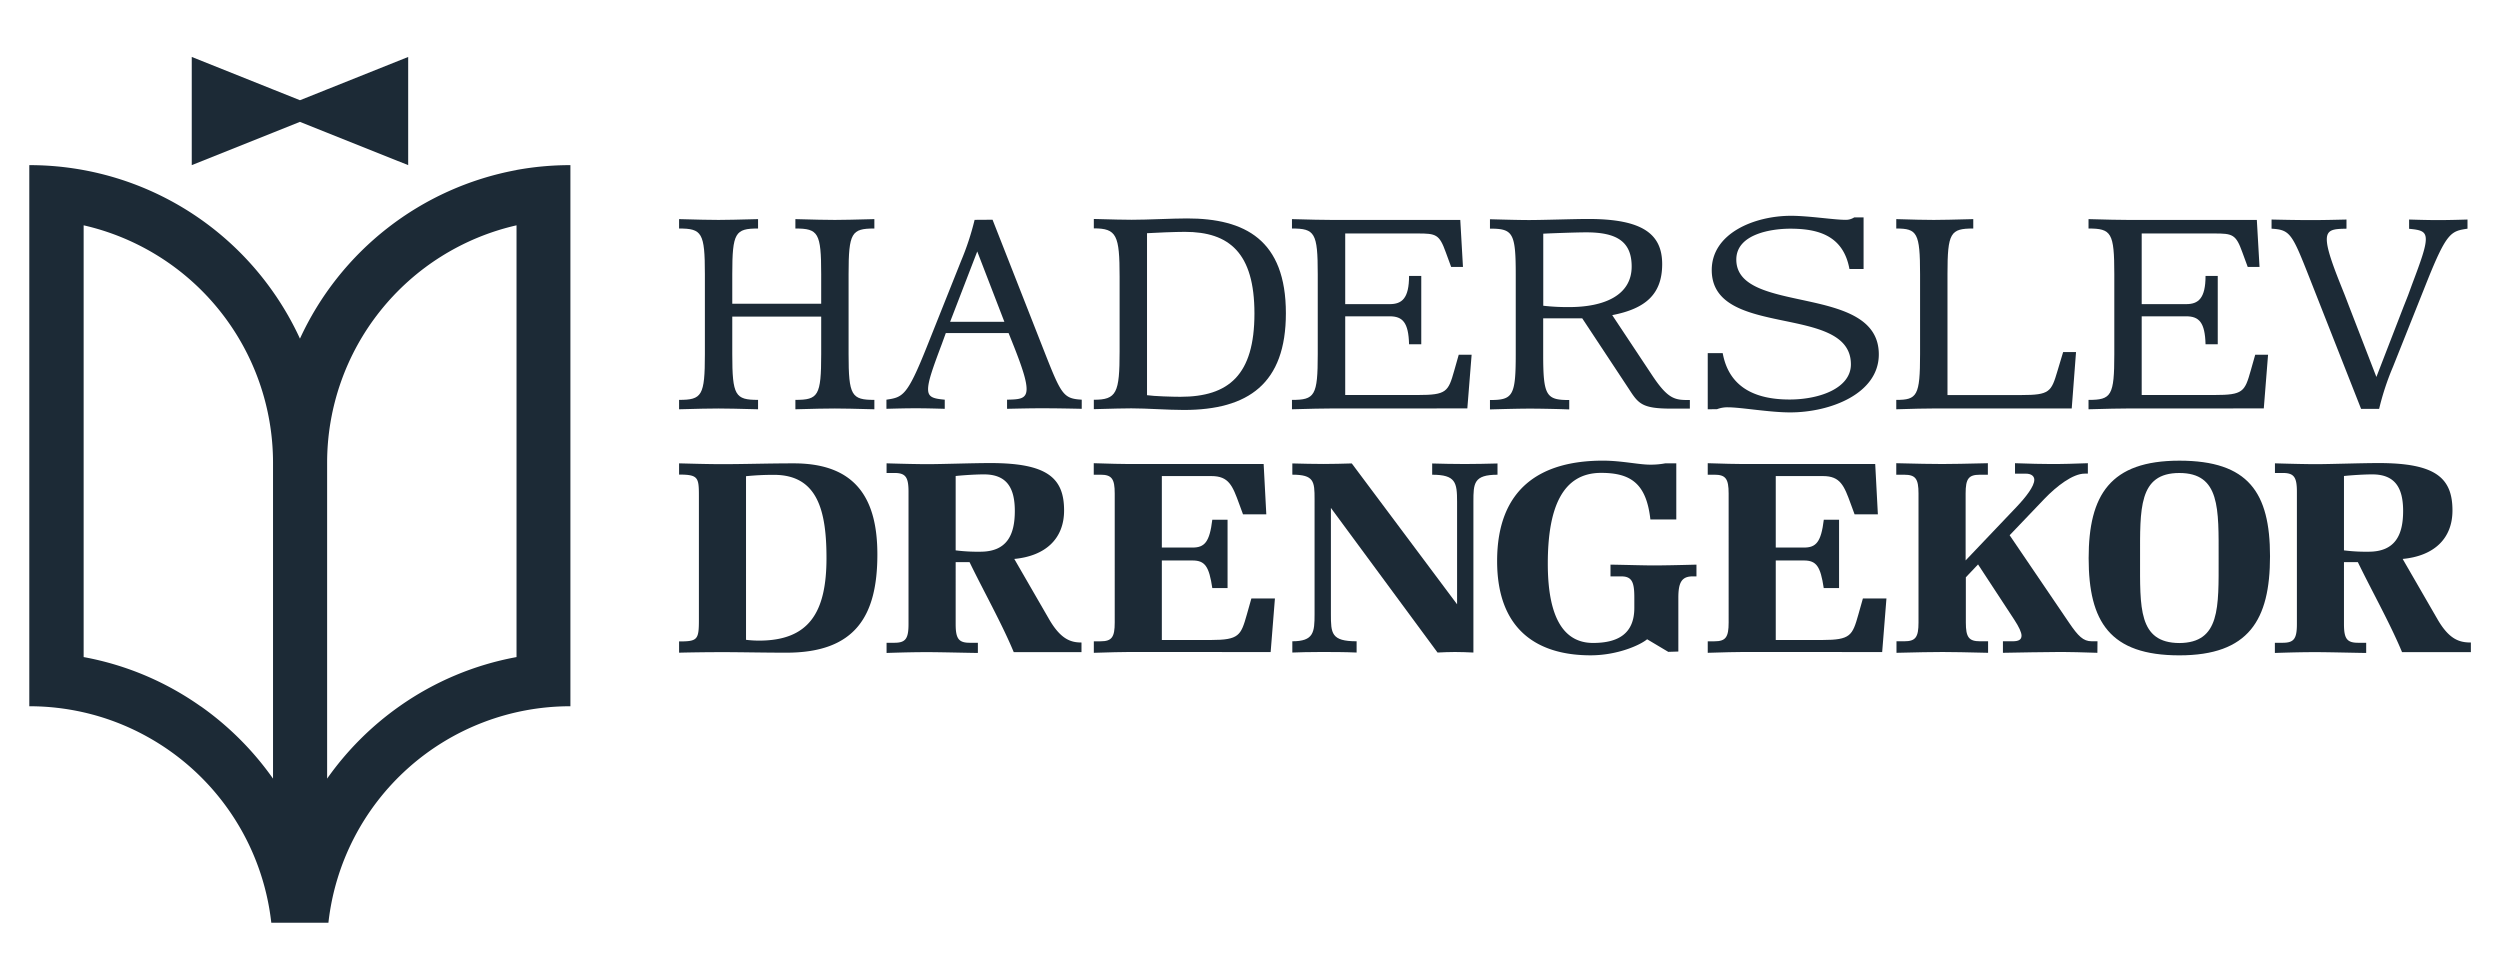
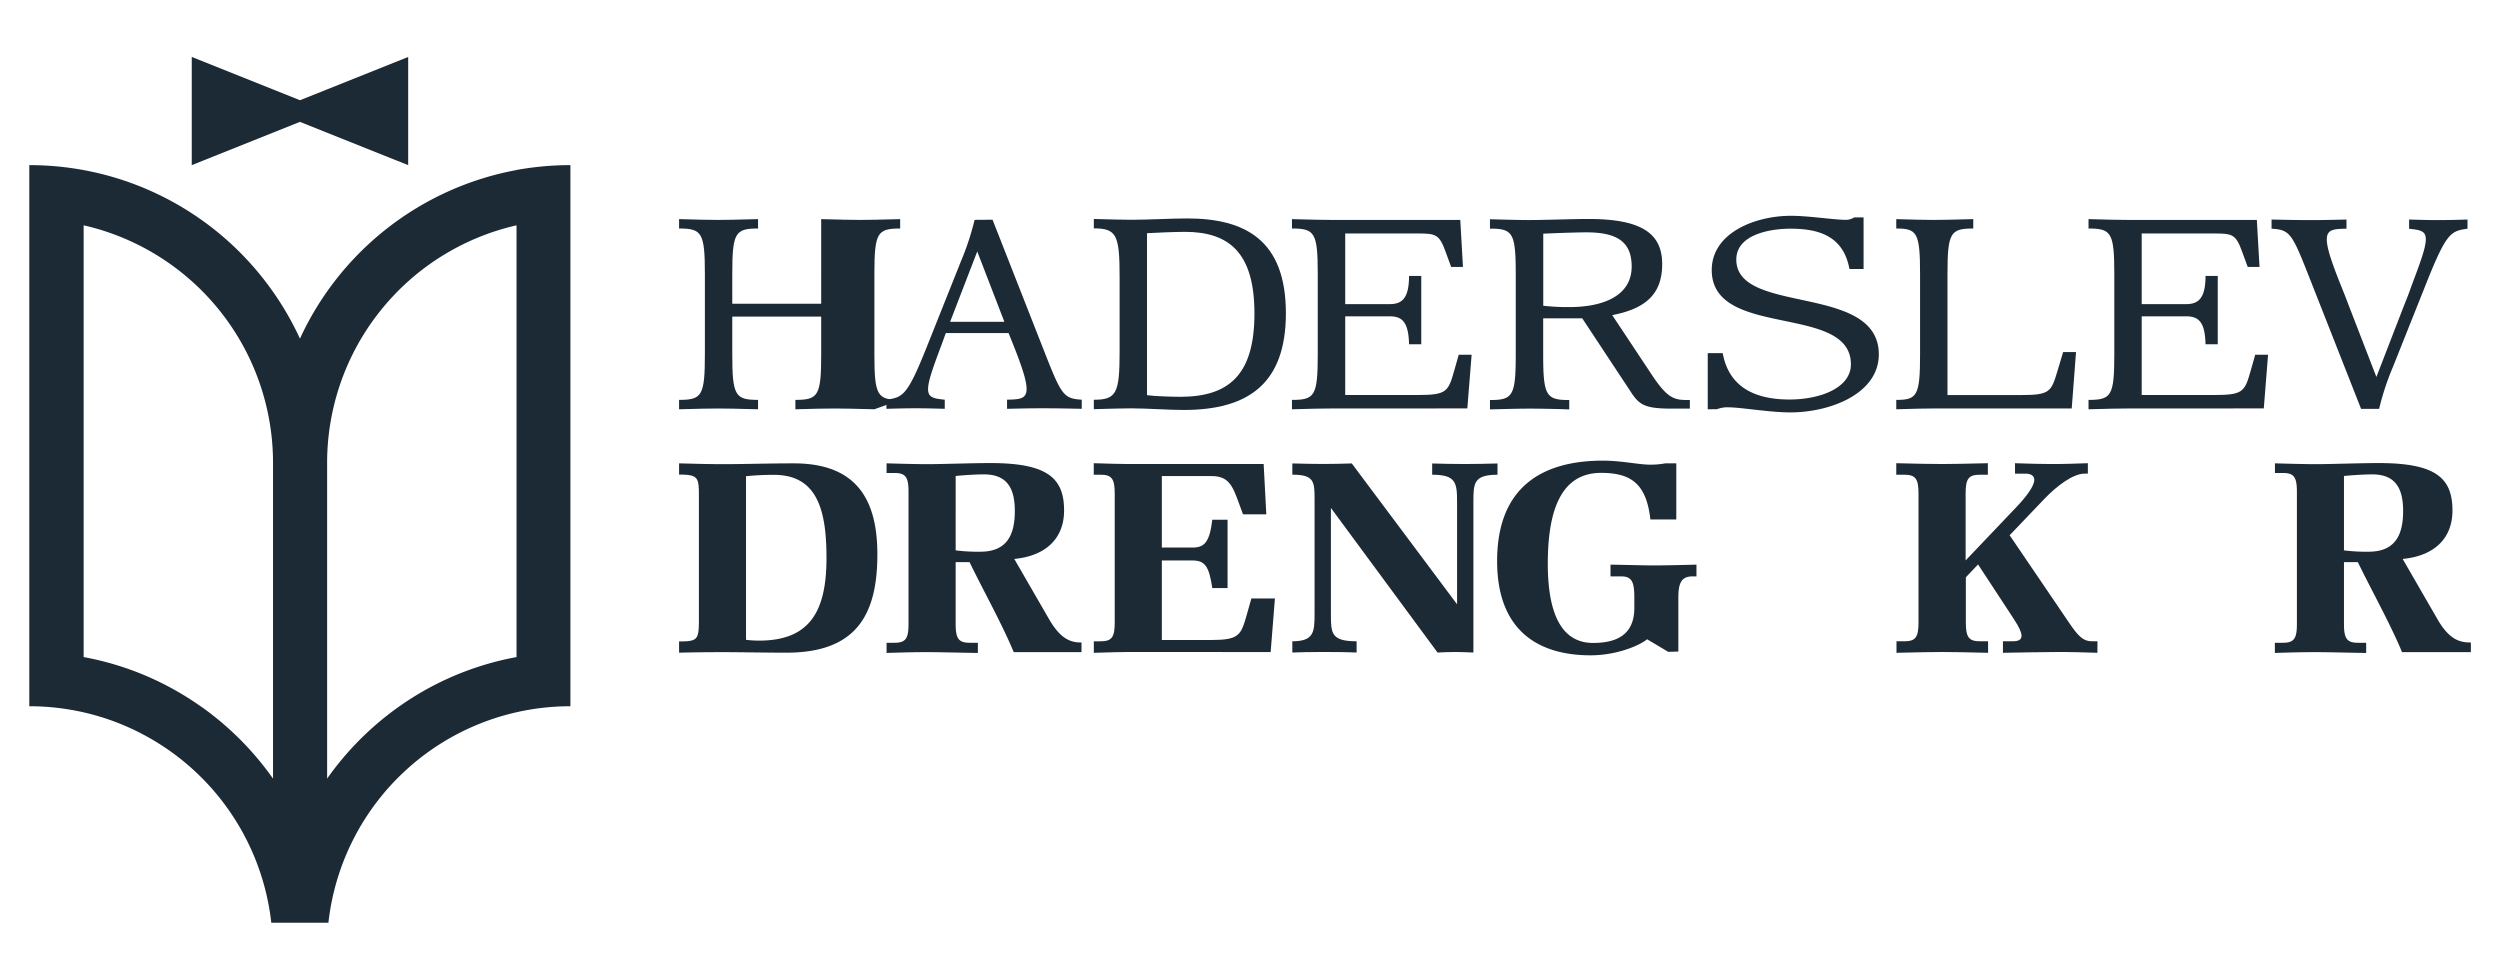
<svg xmlns="http://www.w3.org/2000/svg" id="Layer_1" data-name="Layer 1" viewBox="0 0 1024 395">
  <defs>
    <style>.cls-1{fill:#1c2a36;}</style>
  </defs>
  <title>Artboard 1</title>
  <path class="cls-1" d="M211.52,69.66a122.11,122.11,0,0,0-88.66,69.05,121.52,121.52,0,0,0-11.08-19.26A121.75,121.75,0,0,0,12,67.64V289.28a100,100,0,0,1,22.17,2.48,98.94,98.94,0,0,1,25.88,9.85,99.73,99.73,0,0,1,51.07,76.33h23.4a99.66,99.66,0,0,1,99.12-88.66V67.64a122.59,122.59,0,0,0-22.16,2M82.14,289.28a121.48,121.48,0,0,0-22-12.32,120.73,120.73,0,0,0-25.88-7.82V92.29a99.76,99.76,0,0,1,77.57,97.26V318.92a122.71,122.71,0,0,0-29.64-29.64m129.38-20.14a121.08,121.08,0,0,0-47.93,20.14,122.57,122.57,0,0,0-29.65,29.64V189.55a99.76,99.76,0,0,1,77.58-97.26Z" />
  <polygon class="cls-1" points="122.86 49.91 133.95 54.35 167.19 67.64 167.19 23.32 133.95 36.62 122.86 41.05 111.78 36.62 78.54 23.32 78.54 67.64 111.78 54.35 122.86 49.91" />
-   <path class="cls-1" d="M358.14,167.64c-8.36-.22-12.77-.32-16.18-.32s-8.58.1-16.17.32v-3.85c9.35,0,10.57-1.65,10.57-18.7v-15.4H299.94v15.4c0,17,1.21,18.7,10.56,18.7v3.85c-8.36-.22-12.76-.32-16.18-.32s-8.58.1-16.17.32v-3.85c9.35,0,10.57-1.65,10.57-18.7V112.3c0-17-1.22-18.7-10.57-18.7V89.75c7.59.22,12.77.33,16.17.33s7.82-.11,16.18-.33V93.6c-9.35,0-10.56,1.65-10.56,18.7v12.1h36.42V112.3c0-17-1.22-18.7-10.57-18.7V89.75c7.59.22,12.77.33,16.17.33s7.82-.11,16.18-.33V93.6c-9.35,0-10.56,1.65-10.56,18.7v32.79c0,17,1.21,18.7,10.56,18.7Z" />
+   <path class="cls-1" d="M358.14,167.64c-8.36-.22-12.77-.32-16.18-.32s-8.58.1-16.17.32v-3.85c9.35,0,10.57-1.65,10.57-18.7v-15.4H299.94v15.4c0,17,1.21,18.7,10.56,18.7v3.85c-8.36-.22-12.76-.32-16.18-.32s-8.58.1-16.17.32v-3.85c9.35,0,10.57-1.65,10.57-18.7V112.3c0-17-1.22-18.7-10.57-18.7V89.75c7.59.22,12.77.33,16.17.33s7.82-.11,16.18-.33V93.6c-9.35,0-10.56,1.65-10.56,18.7v12.1h36.42V112.3V89.75c7.59.22,12.77.33,16.17.33s7.82-.11,16.18-.33V93.6c-9.35,0-10.56,1.65-10.56,18.7v32.79c0,17,1.21,18.7,10.56,18.7Z" />
  <path class="cls-1" d="M406.55,90l20.91,53.25c7.26,18.48,8,20,15.62,20.46v3.74c-5.17-.11-10.89-.22-16.07-.22s-9.35.11-14.52.22v-3.74c5.06-.11,8-.22,8-4.4,0-3.19-1.65-8.47-5.17-17.38l-2.2-5.5H387.4l-1.64,4.51c-3.64,9.68-5.62,15.18-5.62,18.48s2.09,3.85,6.83,4.29v3.74c-4-.11-7.93-.22-11.89-.22s-8,.11-12,.22v-3.74c6.71-1,8.47-1.43,16.51-21.56l14-35.1a110.5,110.5,0,0,0,5.61-17Zm-17.38,41.81h22.22L400.28,103Z" />
  <path class="cls-1" d="M986.33,121l1.65-4.51c3.65-9.68,5.63-15.18,5.63-18.49s-2.09-3.85-6.84-4.28V89.92c4,.12,8,.23,11.92.23s8.06-.11,12-.23v3.75c-6.73,1-8.5,1.42-16.56,21.56l-14,35.1a108.54,108.54,0,0,0-5.64,17.14h-7.39l-21-53.34c-7.28-18.48-8-20-15.67-20.46V89.92c5.18.12,10.93.23,16.12.23s9.38-.11,14.57-.23v3.75c-5.08.1-8.06.21-8.06,4.39,0,3.2,1.66,8.48,5.19,17.39l2.2,5.5,1.77,4.62,11.15,28.83,11.15-28.83Z" />
  <path class="cls-1" d="M463.33,167.26c-2.65,0-7.49.11-15.3.33v-3.85c9.35,0,10.56-2.75,10.56-19.81V113.35c0-17.06-1.21-19.81-10.56-19.81V89.69c7.81.22,12.54.33,15.52.33,6.48,0,16.72-.55,22.66-.55,23.76,0,40.49,8.8,40.49,38.84,0,28.83-15.41,39.61-41.81,39.61-6.49,0-15.07-.66-21.56-.66m6.49-5.39c2.86.44,10.56.66,13.64.66,19.91,0,30.36-9,30.36-34.11,0-24.87-10.34-33.45-28.49-33.45-3.52,0-12.54.33-15.51.55Z" />
  <path class="cls-1" d="M545.47,167.31c-3.41,0-8.7.11-16.28.33V163.8c9.35,0,10.56-1.66,10.56-18.71V112.3c0-17-1.21-18.7-10.56-18.7V89.75c7.58.22,12.76.33,16.17.33h52.77l1.1,19.25h-4.84l-2.2-6c-2.64-7.37-4-7.7-11.55-7.7H551v28.94h18.22c5,0,7.93-2.32,7.93-11.56h5V141h-5c-.22-8.91-2.64-11.44-7.93-11.44H551v32.23h29.89c11.55,0,12.32-1.32,14.74-9.9l1.87-6.6h5.28l-1.76,22Z" />
  <path class="cls-1" d="M871.74,167.31c-3.41,0-8.69.11-16.28.33V163.8c9.35,0,10.56-1.66,10.56-18.71V112.3c0-17-1.21-18.7-10.56-18.7V89.75c7.59.22,12.76.33,16.17.33H924.4l1.1,19.25h-4.84l-2.2-6c-2.64-7.37-4-7.7-11.55-7.7H877.24v28.94h18.23c4.95,0,7.92-2.32,7.92-11.56h5V141h-5c-.22-8.91-2.64-11.44-7.92-11.44H877.24v32.23h29.89c11.55,0,12.32-1.32,14.74-9.9l1.87-6.6H929l-1.75,22Z" />
  <path class="cls-1" d="M684.51,167.37c-11.88,0-13.42-2-17.28-8L648.09,130.4h-16v14.75c0,17,1.21,18.7,10.67,18.7v3.85l-3.08-.11c-4-.11-9.57-.22-13-.22s-8.8.11-16.39.33v-3.85c9.35,0,10.56-1.65,10.56-18.7V112.36c0-17.06-1.21-18.71-10.56-18.71V89.8c7.59.22,12.87.33,15.95.33,6.05,0,18.39-.44,24.33-.44,22.23,0,30.26,6.16,30.26,18.49s-6.82,18.26-20.46,20.9l16.5,24.86c6.6,9.91,9.43,9.91,15.3,9.91v3.52Zm-52.39-42.14a87.31,87.31,0,0,0,10.64.55c14.19,0,25.57-4.73,25.57-16.61,0-10.35-6.27-14-18.59-14-3.74,0-13.33.33-17.62.55Z" />
  <path class="cls-1" d="M699.49,167.64v-23h6.13c2.77,15.18,15,19,27.4,19,12.25,0,25.11-4.62,25.11-14.41,0-25.09-57-10.23-57-38.62,0-15.07,17.48-22.22,32.5-22.22,7.17,0,17.57,1.65,22.2,1.65a6.32,6.32,0,0,0,3.67-1h3.82v21.13h-5.79c-2.54-13.86-13.08-16.5-24.25-16.5-7.51,0-22.09,2.09-22.09,12.65,0,22.89,58.37,9.57,58.37,38.84,0,16.06-19.79,23.76-36.32,23.76-8.55,0-20.12-2.09-25.55-2.09a12,12,0,0,0-4.4.77Z" />
  <path class="cls-1" d="M792.19,167.31c-3.41,0-8.7.11-15.48.33V163.8c8.54,0,9.75-1.66,9.75-18.71V112.3c0-17-1.21-18.7-9.75-18.7V89.75c6.78.22,12,.33,15.37.33s7.92-.11,16.17-.33V93.6c-9.35,0-10.56,1.65-10.56,18.7v49.51H828c11.55,0,12.22-1.32,14.75-9.9l2.31-7.7h5.28l-1.76,23.1Z" />
  <path class="cls-1" d="M278.15,262.73c7.57,0,8.12-.66,8.12-8.89V203.28c0-7.68-.22-8.89-8.12-8.89v-4.6c4.17.1,11.52.33,17.77.33,8.67,0,19-.33,29.23-.33,25.77,0,34.22,14.91,34.22,37.29,0,25.23-9,40.26-37.29,40.26-9.55,0-18.59-.22-26.16-.22-6.25,0-13.6.11-17.77.22Zm27.42-.66a45.28,45.28,0,0,0,5.27.33c20.52,0,27.69-11.52,27.69-33.79,0-19.41-3.62-34.11-21.5-34.11a111.51,111.51,0,0,0-11.46.55Z" />
  <path class="cls-1" d="M415.23,267.12c-4.83-11.63-12.18-24.68-18.1-36.86h-5.69V255.6c0,6,1.21,7.68,5.81,7.68h3.29v4.17c-2.19,0-15.68-.33-20.07-.33h-1.65c-3.83,0-9.1.11-15.68.33v-4.17h3.18c4.61,0,5.81-1.65,5.81-7.68V201.41c0-6-1.2-7.68-5.81-7.68h-3.18v-3.95c7.57.23,13.38.34,16.78.34,5.93,0,18.41-.45,25.77-.45,23.36,0,30.16,6.15,30.16,19.42,0,11.63-7.68,18.65-20.4,19.85l14.26,24.69c4.82,8.33,9,9.54,13.27,9.54v3.95Zm-23.79-41.69a71.4,71.4,0,0,0,10.08.55c10.86,0,14.15-6.8,14.15-16.67,0-9.21-3.08-15-12.62-15-3.4,0-8.54.33-11.61.66Z" />
  <path class="cls-1" d="M462.29,267.06c-3.4,0-6.69.11-14.26.33v-4.71h2.74c4.61,0,5.82-1.65,5.82-7.68V202.12c0-6-1.21-7.68-5.82-7.68H448v-4.71c7.57.22,10.75.33,14.15.33h55.44l1.09,20.62h-9.54l-1.53-4.17c-2.75-7.57-4.28-11.51-11.41-11.51H475.89v29.28h12.55c4.94,0,7-2.19,8.12-11.41h6.25v28h-6.25c-1.32-8.89-3-11.3-8.12-11.3H475.89v32.57H496c11.52,0,12.28-1.86,14.7-10.41l1.86-6.59h9.65l-1.75,21.94Z" />
  <path class="cls-1" d="M545.14,208.05v43.54c0,7.79.11,11.08,10.53,11.08v4.61c-5-.22-10.1-.22-14.59-.22s-9.11.11-11.74.22v-4.61c8.78,0,9.11-3.73,9.11-11.08V204.43c0-7.24-.22-10-9.11-10v-4.61c3.95.11,8.89.22,12.83.22,3.51,0,8-.11,11.52-.22l43.13,57.7v-42c0-7.89-.55-11.07-10.2-11.07v-4.61c3.73.11,8.78.22,13.38.22s8.89-.11,13.38-.22v4.61c-9.76,0-9.87,3.51-9.87,11.07v61.76c-2.08-.11-5.37-.22-7.57-.22-2,0-5.15.11-7.12.22Z" />
  <path class="cls-1" d="M683.32,267l-8.66-5.16c-2.86,2.41-12.18,6.58-23.15,6.58-21.17,0-38.29-9.87-38.29-38.61,0-30.06,18.11-41.13,43.33-41.13,7.57,0,14.71,1.64,19.2,1.64a31.87,31.87,0,0,0,6.37-.54h4.49v23H676c-1.64-14.7-8-19.09-20.19-19.09-15.9,0-21.83,14.37-21.83,37.19,0,23.47,7.35,32.47,18.54,32.47,10.32,0,16.9-3.84,16.9-14.37v-4c0-6-.66-8.89-5.26-8.89h-4.5v-4.82c6.58.11,13.82.33,17.66.33,3.29,0,9.88-.11,17.55-.33v4.82h-1.61c-4.6,0-5.81,2.75-5.81,8.78v22Z" />
  <path class="cls-1" d="M859.09,267.39c-7.13-.22-10.64-.33-13.6-.33H843c-4.72,0-16.79.22-22.6.33v-4.72h4c2.42,0,3.62-.65,3.62-2.3q0-2-3-6.58l-14.81-22.6-5,5.27V255c0,6,1.21,7.67,5.82,7.67h3.29v4.72c-8.34-.22-15.25-.33-18.65-.33s-11.3.11-18.87.33v-4.72H780c4.61,0,5.82-1.64,5.82-7.67V202.12c0-6-1.21-7.67-5.82-7.67h-3.29v-4.72c7.57.22,15.47.33,18.87.33s10.31-.11,18.65-.33v4.72h-3.29c-4.61,0-5.82,1.64-5.82,7.67v27.43L826,207.61c3.85-4.06,7.25-8.45,7.25-11.08,0-1.42-1.1-2.52-3.51-2.52h-4.39v-4.28c6.36.22,11,.33,14.37.33h3.18c2.74,0,5.37-.11,12.29-.33V194h-1.32c-4.83,0-11.52,5.15-16.46,10.31l-14.26,14.92,24.36,35.87c3.72,5.48,5.81,7.56,9.21,7.56h2.41Z" />
-   <path class="cls-1" d="M855.51,228.62c0-25.89,8.85-39.93,37.15-39.93s37.14,13.05,37.14,39.16-8.73,40.58-37.14,40.58-37.15-13.71-37.15-39.81m53.24,0c0-20.19.69-34.88-16.09-34.88s-16.09,14.69-16.09,34.88-.8,34.66,16.09,34.77c16.78-.11,16.09-14.59,16.09-34.77" />
-   <path class="cls-1" d="M713.75,267.06c-3.4,0-6.69.11-14.26.33v-4.71h2.74c4.61,0,5.82-1.65,5.82-7.68V202.12c0-6-1.21-7.68-5.82-7.68h-2.74v-4.71c7.57.22,10.75.33,14.15.33h54.45l1.09,20.62h-9.54l-1.53-4.17c-2.75-7.57-4.28-11.51-11.41-11.51H727.35v29.28h11.56c4.94,0,7-2.19,8.12-11.41h6.25v28H747c-1.32-8.89-3-11.3-8.12-11.3H727.35v32.57h19.13c11.52,0,12.28-1.86,14.7-10.41l1.86-6.59h9.65l-1.75,21.94Z" />
  <path class="cls-1" d="M983.88,267.12c-4.83-11.63-12.18-24.68-18.1-36.86h-5.69V255.6c0,6,1.2,7.68,5.81,7.68h3.29v4.17c-2.19,0-15.68-.33-20.07-.33h-1.65c-3.83,0-9.1.11-15.68.33v-4.17H935c4.61,0,5.81-1.65,5.81-7.68V201.41c0-6-1.2-7.68-5.81-7.68h-3.18v-3.95c7.57.23,13.38.34,16.78.34,5.93,0,18.41-.45,25.77-.45,23.36,0,30.16,6.15,30.16,19.42,0,11.63-7.68,18.65-20.4,19.85l14.26,24.69c4.82,8.33,9,9.54,13.68,9.54v3.95Zm-23.79-41.69a71.25,71.25,0,0,0,10.07.55c10.87,0,14.16-6.8,14.16-16.67,0-9.21-3.08-15-12.62-15-3.4,0-8.54.33-11.61.66Z" />
</svg>